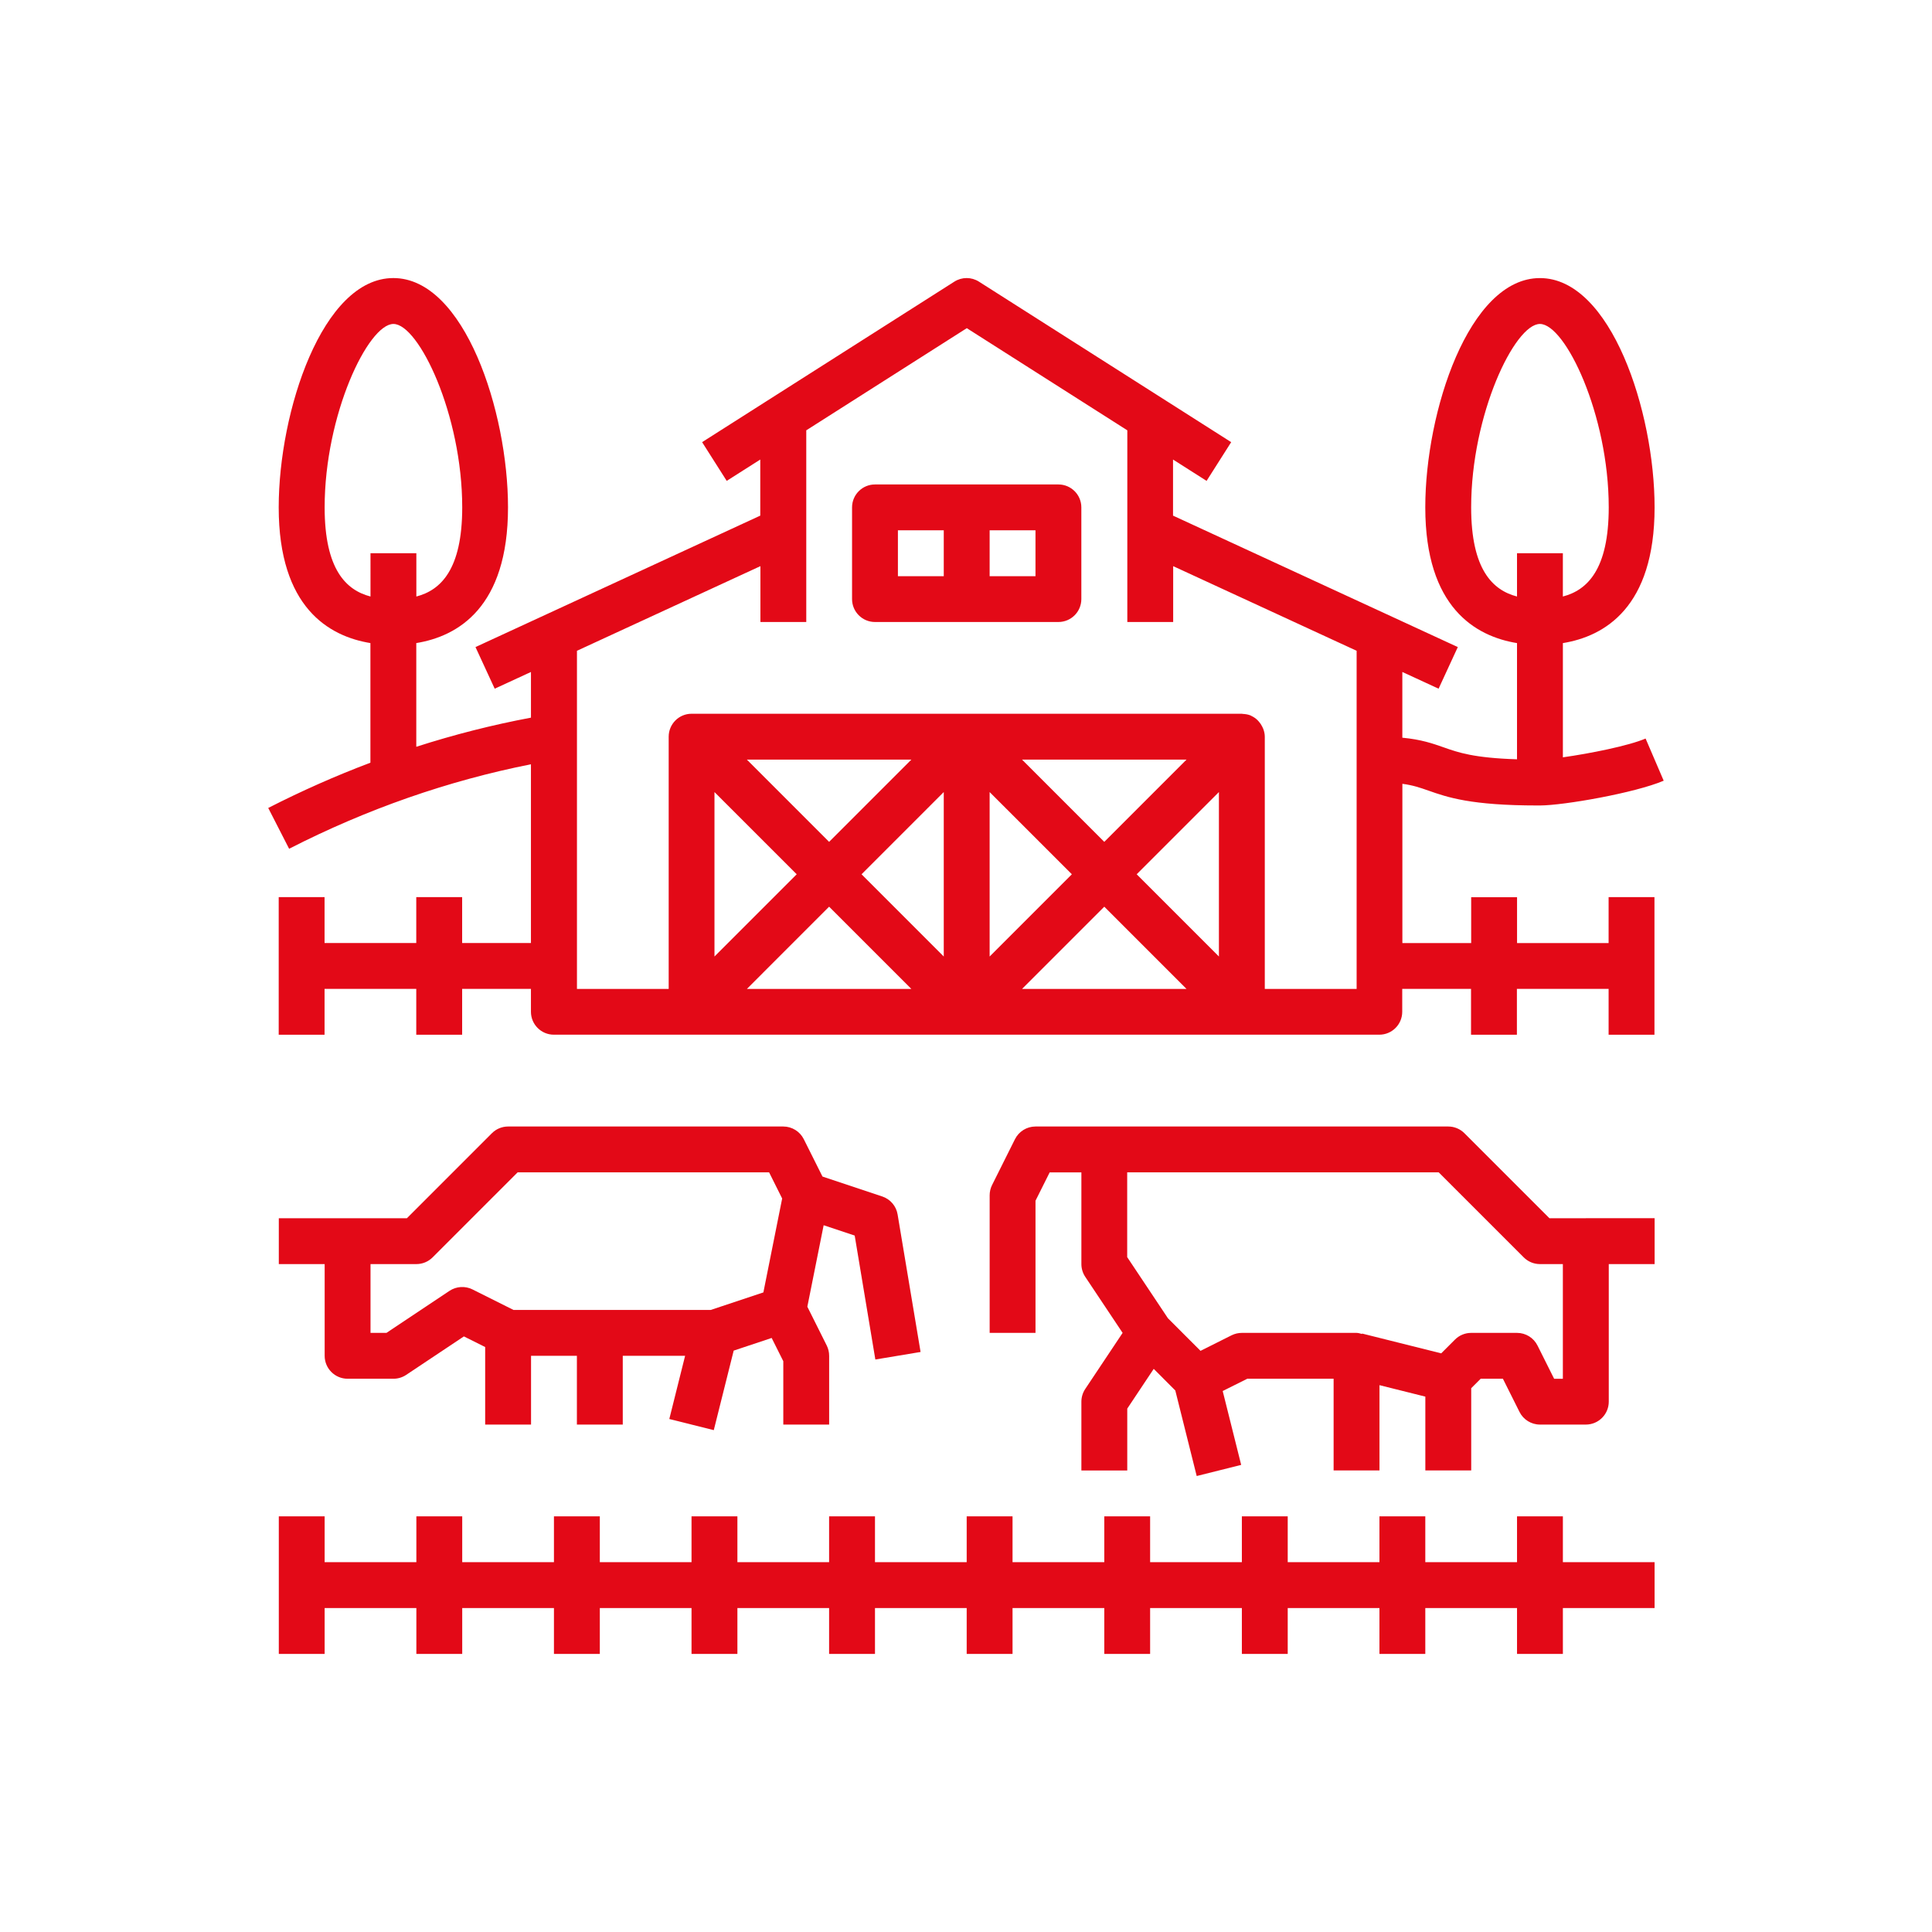
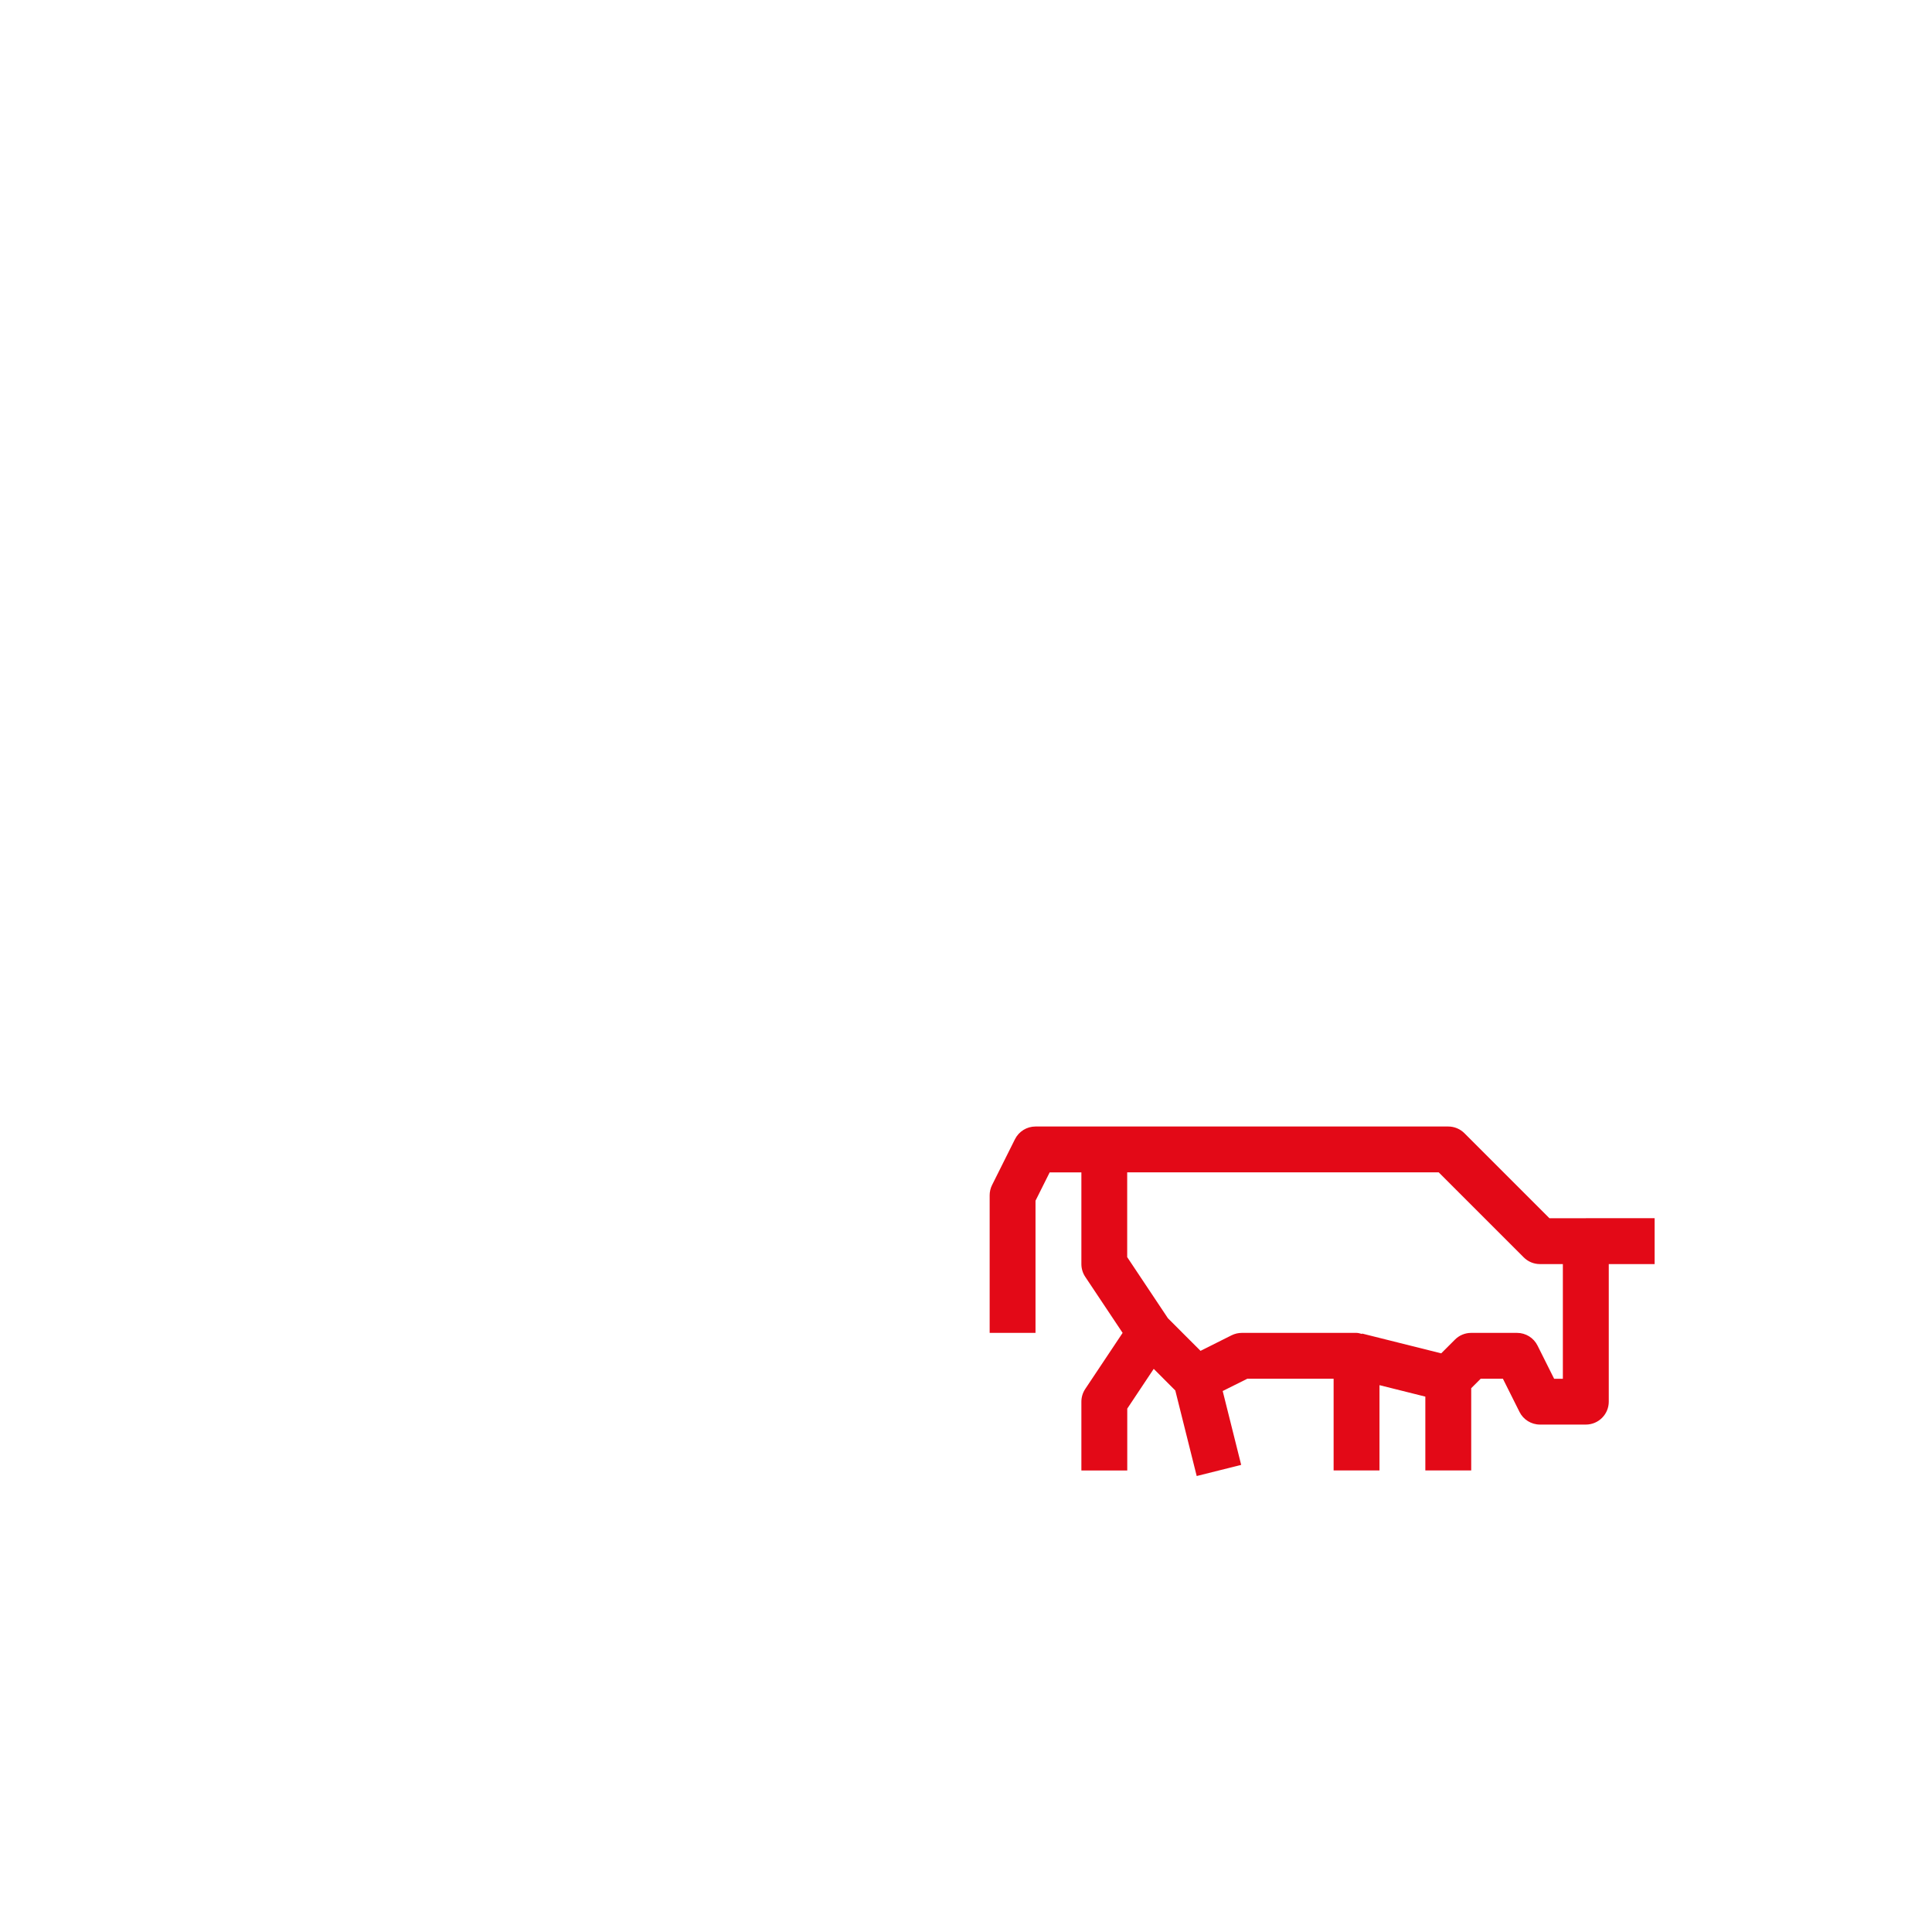
<svg xmlns="http://www.w3.org/2000/svg" id="Capa_1" x="0px" y="0px" width="90px" height="90px" viewBox="422 211 90 90" xml:space="preserve">
  <g>
    <g>
      <g>
        <path fill="#E30917" d="M495.873,267.75h-1.694l-3.96-3.96c-0.199-0.2-0.472-0.313-0.755-0.313h-16.022h-3.205 c-0.404,0-0.774,0.229-0.956,0.591l-1.067,2.136c-0.074,0.147-0.112,0.313-0.112,0.478v6.409h2.136v-6.157l0.66-1.32h1.477v4.273 c0,0.21,0.063,0.417,0.18,0.593l1.741,2.611l-1.741,2.612c-0.117,0.175-0.18,0.382-0.18,0.593v3.204h2.137v-2.881l1.233-1.852 l1.005,1.006l0.997,3.986l2.072-0.519l-0.861-3.441l1.146-0.572h4.021v4.272h2.137v-3.973l2.136,0.534v3.438h2.137v-3.83 l0.442-0.442h1.034l0.773,1.546c0.18,0.361,0.55,0.59,0.954,0.59h2.137c0.59,0,1.068-0.479,1.068-1.067v-6.409h2.136v-2.137 H495.873z M494.805,275.228h-0.408l-0.773-1.546c-0.18-0.362-0.55-0.591-0.954-0.591h-2.137c-0.283,0-0.556,0.112-0.755,0.313 l-0.641,0.64l-3.686-0.922l-0.006,0.02c-0.083-0.021-0.164-0.051-0.254-0.051h-5.341c-0.166,0-0.33,0.039-0.478,0.112 l-1.447,0.725l-1.518-1.518l-1.898-2.848v-3.949h14.512l3.96,3.96c0.2,0.201,0.472,0.313,0.755,0.313h1.068V275.228 L494.805,275.228z" />
      </g>
    </g>
    <g>
      <g>
-         <path fill="#E30917" d="M463.814,267.574c-0.064-0.391-0.341-0.713-0.715-0.838l-2.785-0.928l-0.871-1.741 c-0.181-0.361-0.551-0.59-0.955-0.59h-12.818c-0.283,0-0.556,0.112-0.756,0.313l-3.959,3.96h-2.763h-3.204v2.137h2.136v4.272 c0,0.59,0.479,1.068,1.068,1.068h2.137c0.21,0,0.417-0.063,0.593-0.18l2.688-1.792l0.991,0.495v3.612h2.137v-3.204h2.136v3.204 h2.137v-3.204h2.904l-0.736,2.945l2.072,0.518l0.927-3.704l1.769-0.59l0.542,1.083v2.952h2.136v-3.204 c0-0.165-0.038-0.33-0.112-0.478l-0.904-1.809l0.76-3.795l1.446,0.481l0.962,5.774l2.107-0.351L463.814,267.574z M457.561,271.206l-2.452,0.816h-5.167h-4.021l-1.911-0.956c-0.343-0.171-0.752-0.145-1.07,0.066l-2.936,1.958h-0.744v-3.204 h2.136c0.283,0,0.556-0.112,0.756-0.313l3.96-3.96h11.716l0.608,1.218L457.561,271.206z" />
-       </g>
+         </g>
    </g>
    <g>
      <g>
-         <polygon fill="#E30917" points="494.805,283.772 494.805,281.637 492.669,281.637 492.669,283.772 488.396,283.772 488.396,281.637 486.26,281.637 486.26,283.772 481.987,283.772 481.987,281.637 479.851,281.637 479.851,283.772 475.577,283.772 475.577,281.637 473.442,281.637 473.442,283.772 469.168,283.772 469.168,281.637 467.032,281.637 467.032,283.772 462.76,283.772 462.76,281.637 460.623,281.637 460.623,283.772 456.351,283.772 456.351,281.637 454.214,281.637 454.214,283.772 449.942,283.772 449.942,281.637 447.805,281.637 447.805,283.772 443.532,283.772 443.532,281.637 441.396,281.637 441.396,283.772 437.123,283.772 437.123,281.637 434.988,281.637 434.988,288.046 437.123,288.046 437.123,285.909 441.396,285.909 441.396,288.046 443.532,288.046 443.532,285.909 447.805,285.909 447.805,288.046 449.942,288.046 449.942,285.909 454.214,285.909 454.214,288.046 456.351,288.046 456.351,285.909 460.623,285.909 460.623,288.046 462.76,288.046 462.76,285.909 467.032,285.909 467.032,288.046 469.168,288.046 469.168,285.909 473.442,285.909 473.442,288.046 475.577,288.046 475.577,285.909 479.851,285.909 479.851,288.046 481.987,288.046 481.987,285.909 486.26,285.909 486.26,288.046 488.396,288.046 488.396,285.909 492.669,285.909 492.669,288.046 494.805,288.046 494.805,285.909 499.077,285.909 499.077,283.772 " />
-       </g>
+         </g>
    </g>
    <g>
      <g>
-         <path fill="#E30917" d="M471.305,233.568h-8.545c-0.59,0-1.068,0.479-1.068,1.067v4.273c0,0.589,0.479,1.067,1.068,1.067h8.545 c0.59,0,1.068-0.479,1.068-1.067v-4.273C472.373,234.047,471.895,233.568,471.305,233.568z M465.964,237.841h-2.136v-2.137h2.136 V237.841z M470.237,237.841h-2.136v-2.137h2.136V237.841z" />
-       </g>
+         </g>
    </g>
    <g>
      <g>
-         <path fill="#E30917" d="M496.942,254.932h-4.272v-2.137h-2.137v2.137h-3.205v-7.419c0.495,0.065,0.822,0.179,1.216,0.317 c0.879,0.309,1.972,0.692,5.084,0.692c0.037,0,0.074,0,0.113,0c1.106-0.003,4.434-0.586,5.76-1.154l-0.843-1.964 c-0.789,0.339-2.61,0.701-3.853,0.875v-5.321c1.934-0.315,4.272-1.657,4.272-6.322c0-4.46-2.031-10.682-5.341-10.682 c-3.309,0-5.341,6.222-5.341,10.682c0,4.665,2.34,6.006,4.273,6.322v5.413c-2.024-0.063-2.75-0.321-3.418-0.557 c-0.515-0.181-1.044-0.365-1.924-0.449v-3.062l1.689,0.779l0.895-1.939l-13.266-6.123v-2.613l1.563,0.994l1.146-1.804 l-11.75-7.477c-0.35-0.223-0.796-0.223-1.146,0l-11.75,7.477l1.146,1.804l1.563-0.994v2.613l-13.266,6.123l0.895,1.939 l1.689-0.779v2.128c-1.799,0.338-3.582,0.791-5.342,1.357v-4.831c1.934-0.315,4.273-1.657,4.273-6.322 c0-4.461-2.032-10.682-5.341-10.682c-3.31,0-5.341,6.221-5.341,10.682c0,4.665,2.339,6.006,4.272,6.322v5.572 c-1.612,0.609-3.2,1.312-4.76,2.109l0.973,1.901c3.621-1.852,7.404-3.17,11.265-3.936v8.326h-3.205v-2.137h-2.137v2.137h-4.272 v-2.137h-2.136v6.409h2.136v-2.136h4.272v2.136h2.137v-2.136h3.205v1.068c0,0.589,0.479,1.067,1.067,1.067h6.409h12.818h12.818 h6.409c0.589,0,1.067-0.479,1.067-1.067v-1.068h3.205v2.136h2.137v-2.136h4.272v2.136h2.136v-6.409h-2.136V254.932z M490.532,234.636c0-4.322,2.027-8.545,3.204-8.545c1.178,0,3.205,4.223,3.205,8.545c0,2.893-1,3.857-2.137,4.152v-2.016h-2.136 v2.016C491.532,238.493,490.532,237.528,490.532,234.636z M439.26,238.788c-1.137-0.295-2.137-1.26-2.137-4.152 c0-4.322,2.027-8.545,3.205-8.545c1.177,0,3.204,4.223,3.204,8.545c0,2.893-1,3.857-2.137,4.152v-2.016h-2.136V238.788z M459.114,251.727l-3.831,3.831v-7.661L459.114,251.727z M456.793,246.386h7.661l-3.831,3.831L456.793,246.386z M456.793,257.068 l3.83-3.831l3.831,3.831H456.793z M465.964,255.558l-3.83-3.831l3.83-3.83V255.558z M471.931,251.727l-3.83,3.831v-7.661 L471.931,251.727z M469.611,246.386h7.661l-3.83,3.831L469.611,246.386z M469.611,257.068l3.831-3.831l3.83,3.831H469.611z M478.782,255.558l-3.831-3.831l3.831-3.83V255.558z M485.192,257.068h-4.273v-11.75c0-0.132-0.03-0.256-0.075-0.373 c-0.014-0.036-0.031-0.067-0.048-0.102c-0.041-0.081-0.09-0.155-0.149-0.223c-0.025-0.027-0.047-0.056-0.074-0.081 c-0.083-0.078-0.178-0.143-0.285-0.192c-0.009-0.004-0.016-0.011-0.024-0.015c-0.001,0-0.002-0.001-0.003-0.002 c-0.12-0.049-0.245-0.068-0.37-0.074c-0.013,0-0.024-0.007-0.038-0.007h-12.818h-12.818c-0.59,0-1.067,0.479-1.067,1.068v11.75 h-4.273v-15.751l8.546-3.943v2.603h2.136v-8.93l7.478-4.759l7.478,4.759v8.93h2.136v-2.603l8.546,3.943V257.068L485.192,257.068z " />
-       </g>
+         </g>
    </g>
  </g>
</svg>